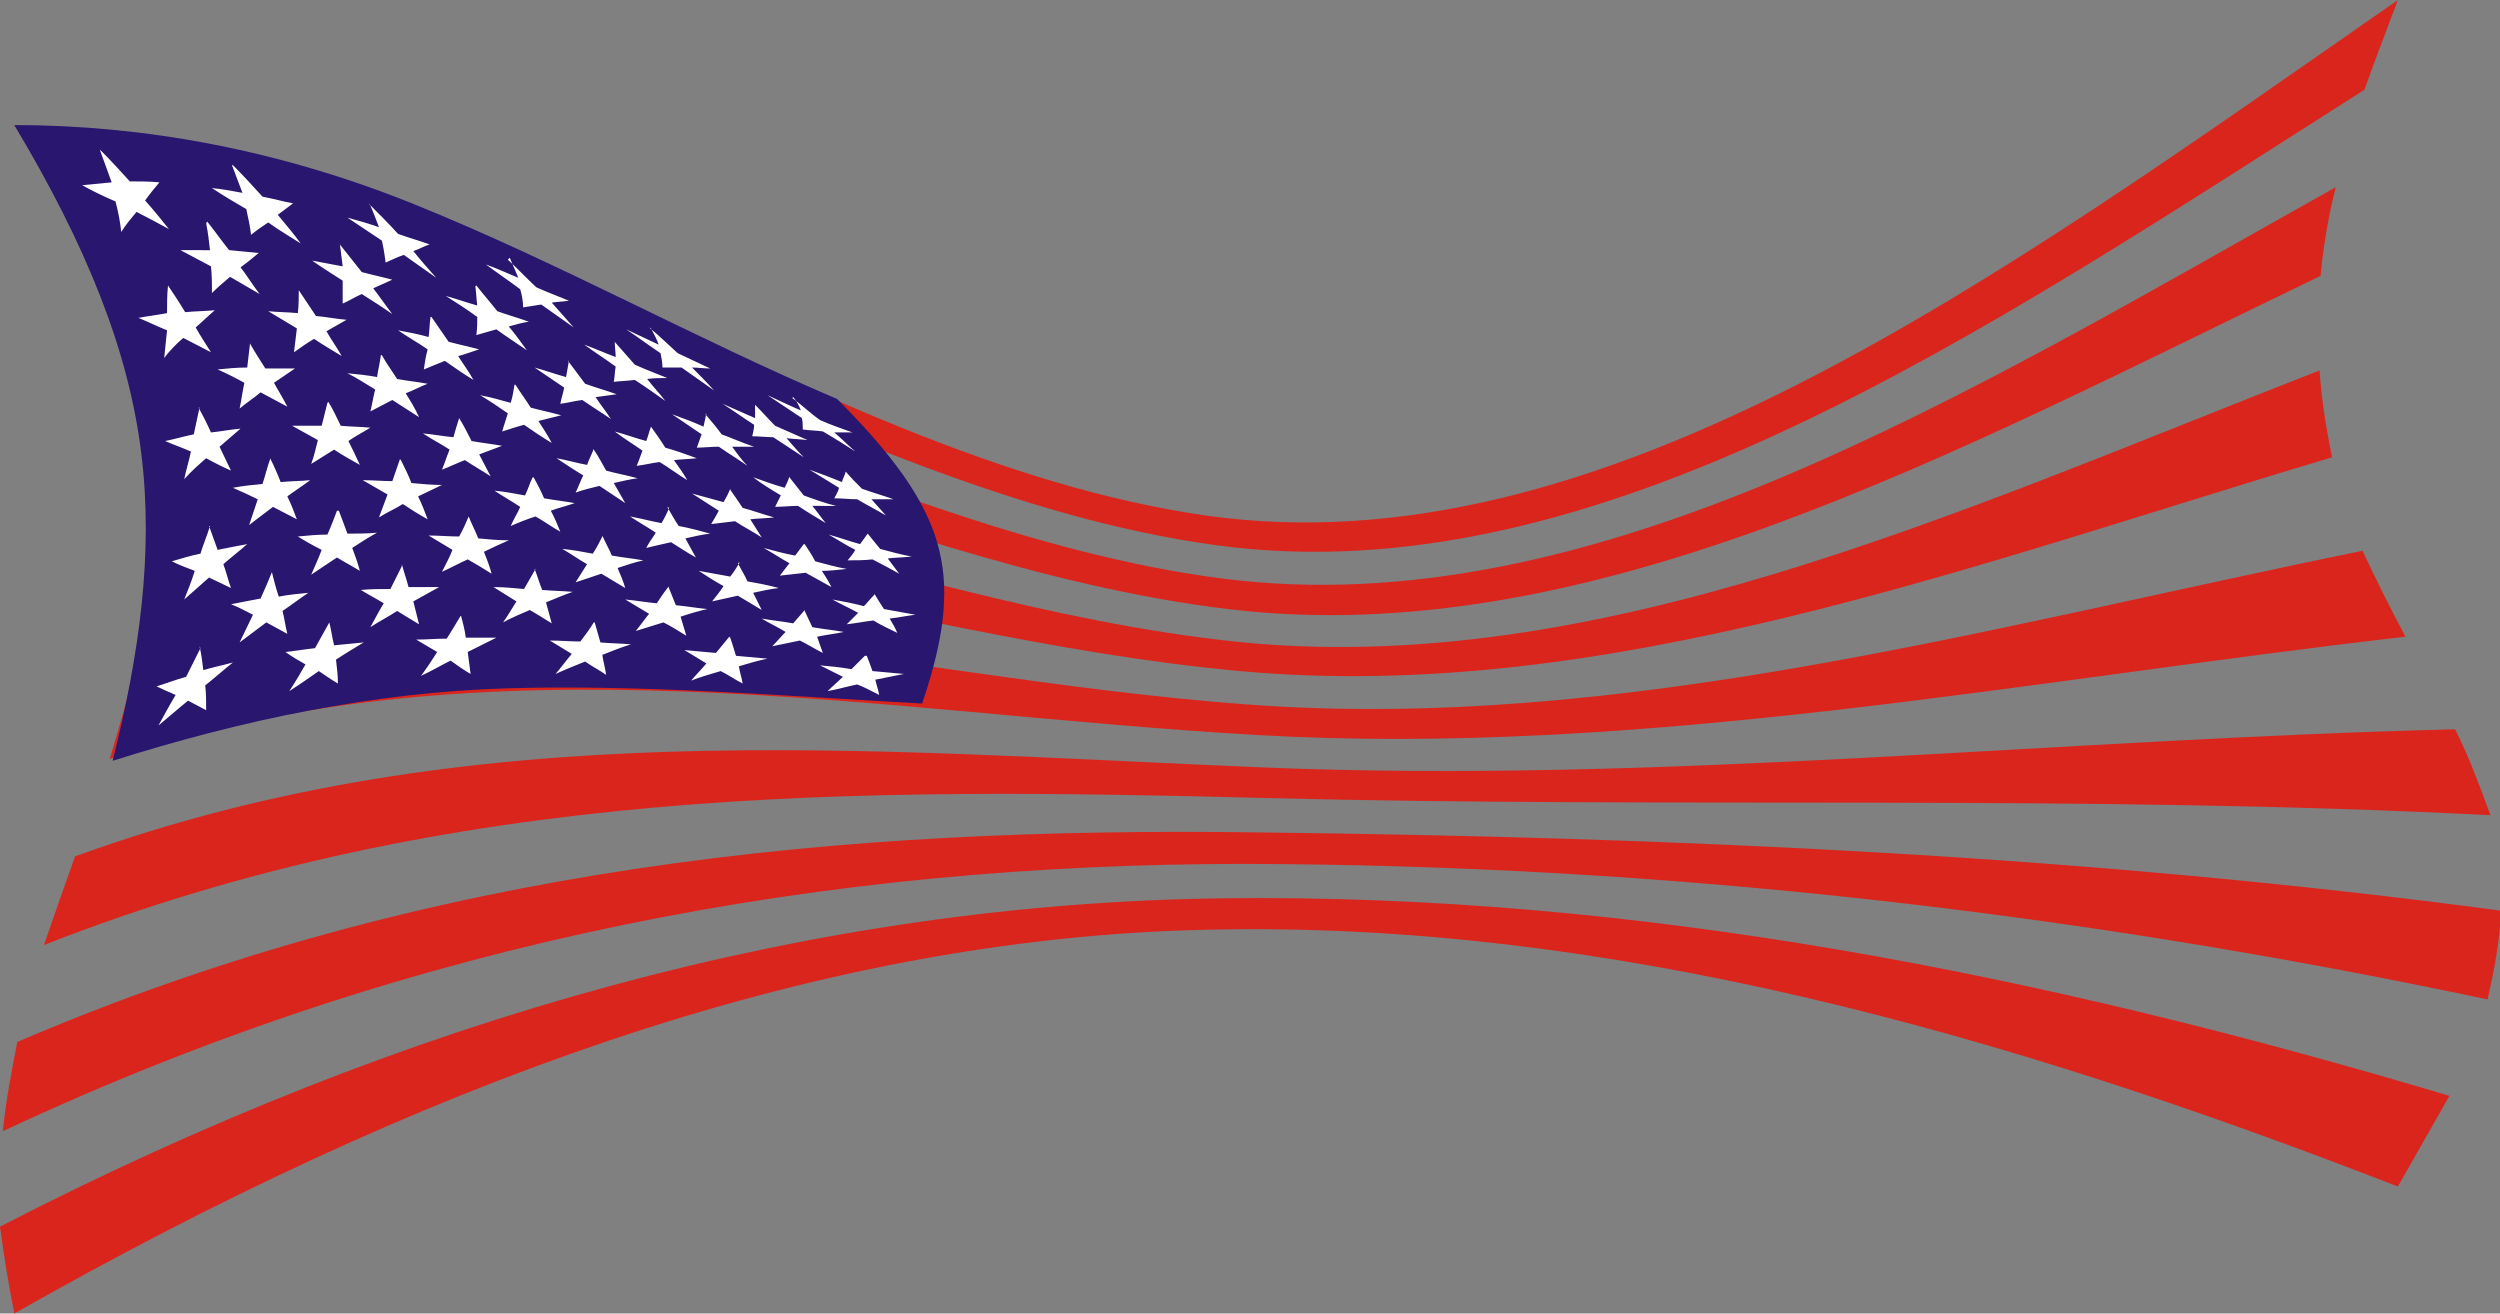
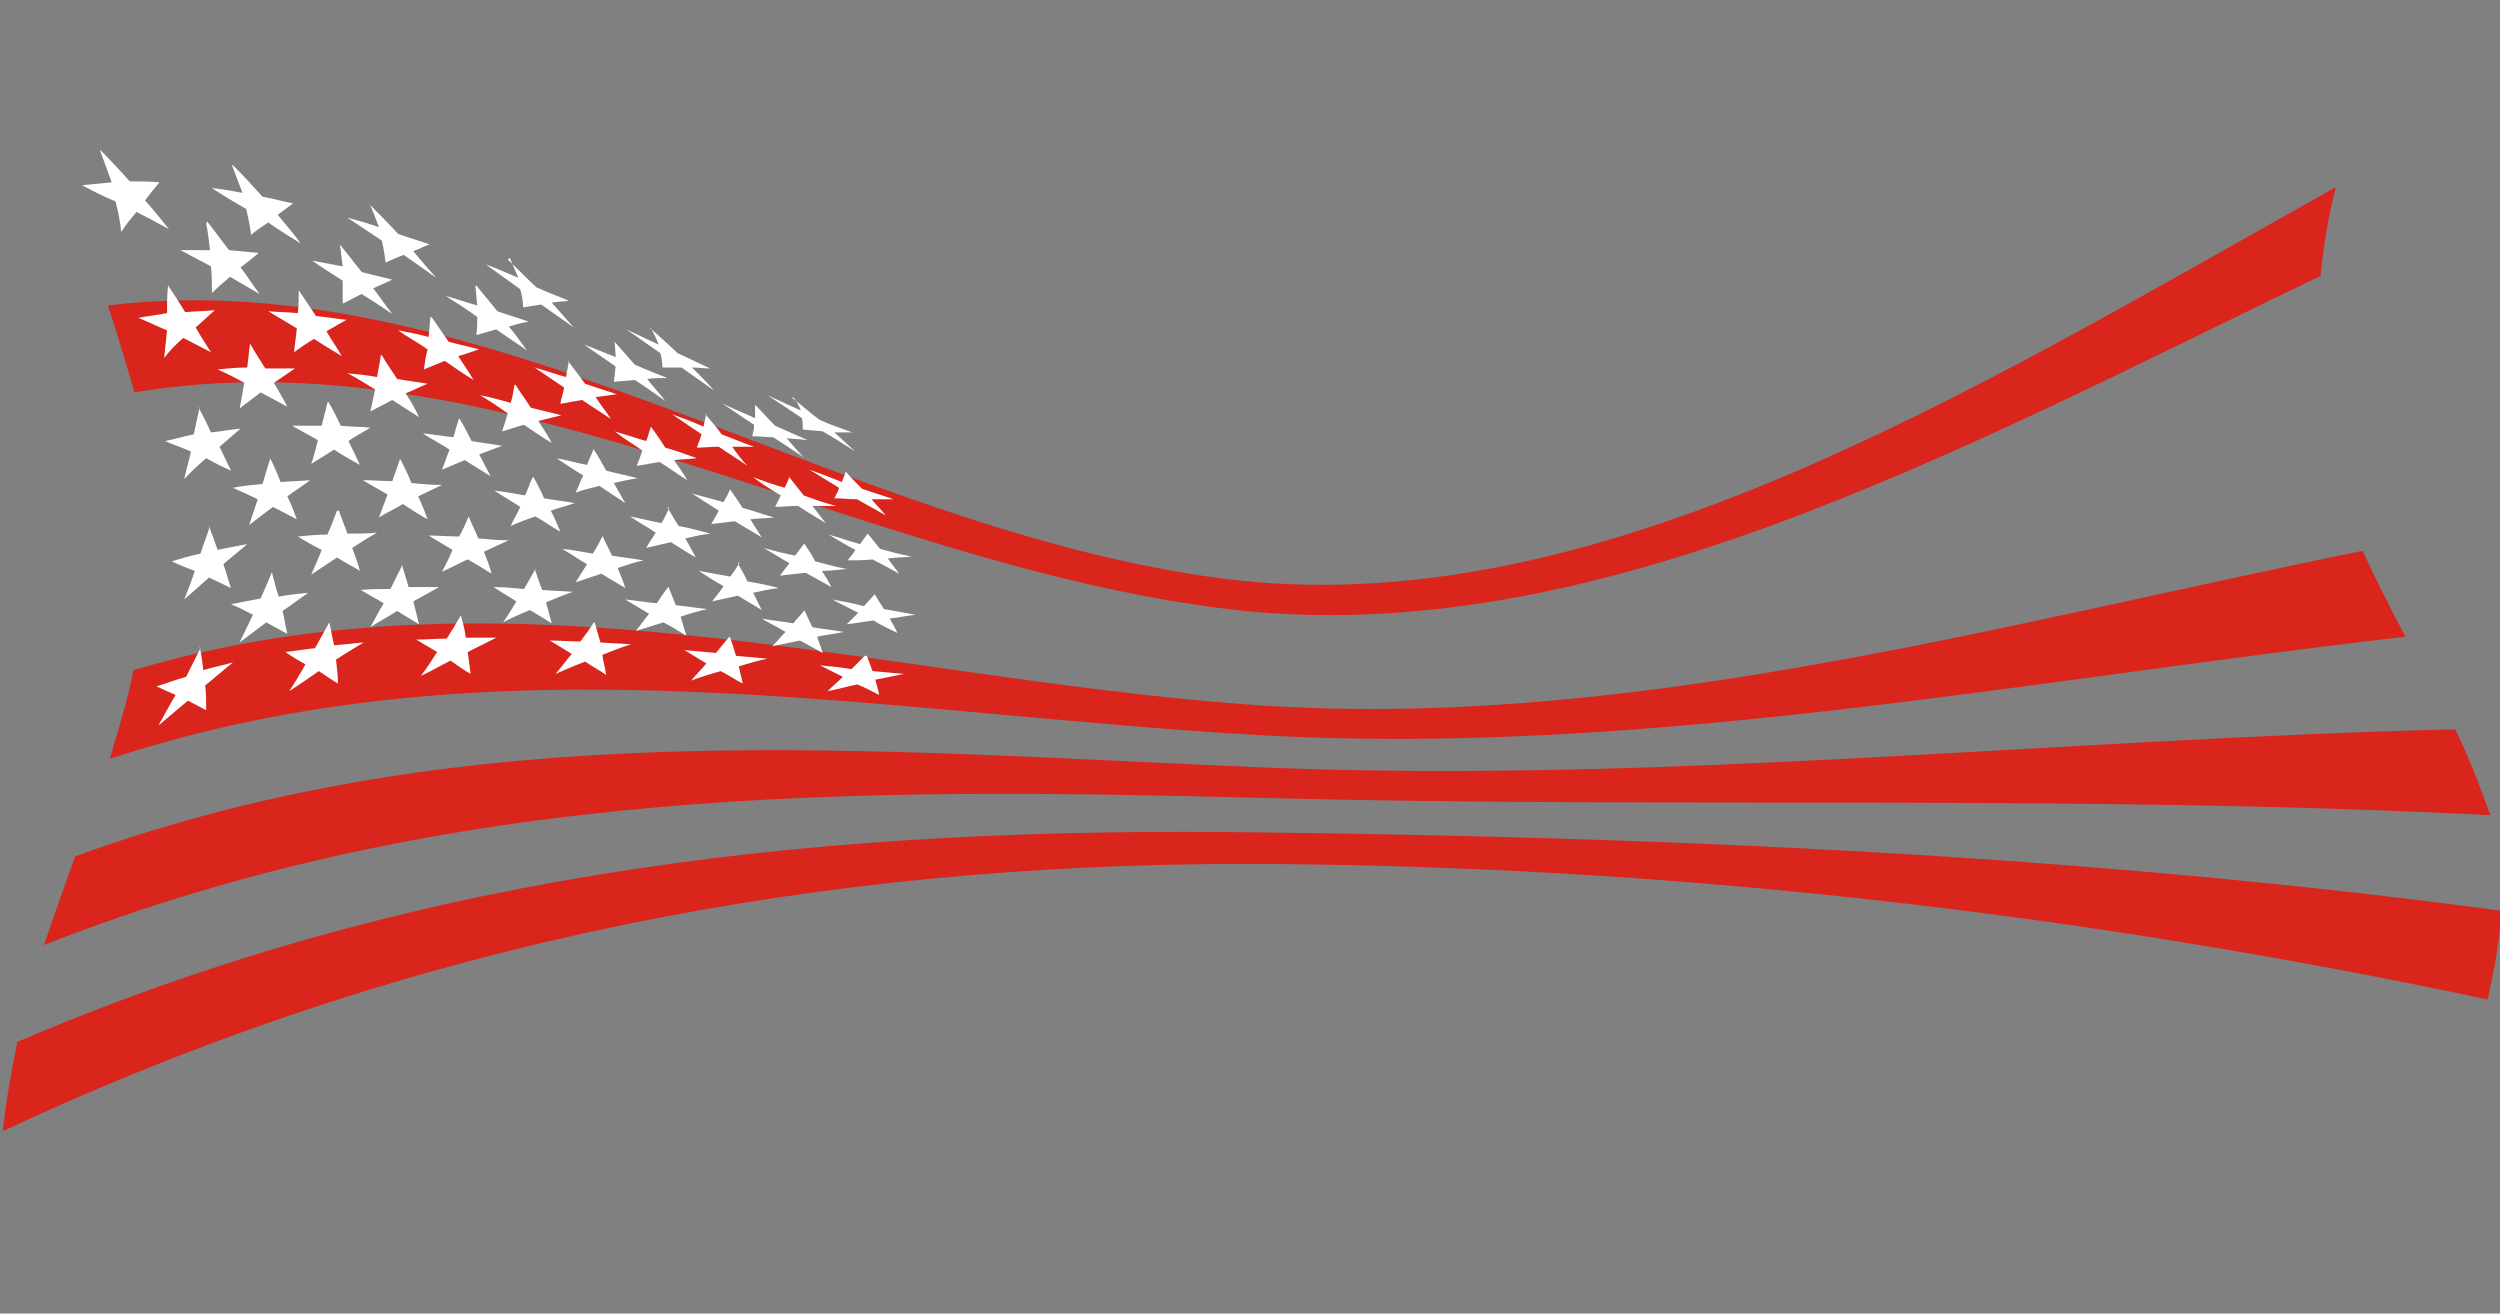
<svg xmlns="http://www.w3.org/2000/svg" xml:space="preserve" width="9.819in" height="5.159in" shape-rendering="geometricPrecision" text-rendering="geometricPrecision" image-rendering="optimizeQuality" fill-rule="evenodd" clip-rule="evenodd" viewBox="0 0 2.619 1.376">
  <rect x="0" y="0" width="2.619" height="1.376" fill="#808080" stroke="none" />
  <g id="Layer_x0020_1">
-     <path fill="#DA251D" d="M0.015 0.133c0.416,-0.015 0.817,0.345 1.248,0.407 0.415,0.059 0.832,-0.25 1.249,-0.54 -0.012,0.032 -0.024,0.063 -0.035,0.094 -0.401,0.255 -0.804,0.532 -1.204,0.477 -0.415,-0.057 -0.803,-0.379 -1.204,-0.349 -0.018,-0.03 -0.035,-0.059 -0.053,-0.09z" />
    <path fill="#DA251D" d="M0.113 0.32c0.389,-0.048 0.767,0.234 1.167,0.286 0.388,0.05 0.778,-0.192 1.167,-0.41 -0.008,0.031 -0.013,0.062 -0.016,0.093 -0.382,0.184 -0.765,0.395 -1.145,0.349 -0.39,-0.047 -0.763,-0.291 -1.145,-0.227 -0.009,-0.03 -0.018,-0.061 -0.028,-0.091z" />
-     <path fill="#DA251D" d="M0.157 0.509c0.378,-0.081 0.751,0.122 1.136,0.163 0.378,0.04 0.758,-0.136 1.137,-0.284 0.002,0.031 0.007,0.061 0.013,0.091 -0.381,0.114 -0.763,0.259 -1.144,0.224 -0.386,-0.035 -0.762,-0.2 -1.143,-0.103 0.002,-0.031 0.001,-0.062 0.001,-0.092z" />
    <path fill="#DA251D" d="M0.14 0.702c0.389,-0.116 0.775,0.007 1.167,0.036 0.389,0.029 0.779,-0.082 1.168,-0.161 0.014,0.03 0.029,0.06 0.045,0.09 -0.401,0.046 -0.803,0.126 -1.203,0.103 -0.402,-0.023 -0.802,-0.107 -1.202,0.025 0.009,-0.031 0.019,-0.062 0.025,-0.094z" />
    <path fill="#DA251D" d="M0.079 0.897c0.415,-0.151 0.83,-0.11 1.246,-0.093 0.415,0.017 0.831,-0.03 1.247,-0.04 0.015,0.03 0.026,0.06 0.037,0.09 -0.427,-0.022 -0.855,-0.007 -1.282,-0.018 -0.427,-0.011 -0.854,-0.014 -1.281,0.154 0.011,-0.032 0.022,-0.063 0.033,-0.094z" />
    <path fill="#DA251D" d="M0.017 1.092c0.433,-0.186 0.867,-0.226 1.301,-0.22 0.434,0.005 0.868,0.024 1.302,0.082 -0.001,0.031 -0.007,0.062 -0.014,0.093 -0.434,-0.092 -0.868,-0.141 -1.302,-0.142 -0.434,-0 -0.868,0.077 -1.301,0.28 0.003,-0.031 0.009,-0.062 0.015,-0.093z" />
-     <path fill="#DA251D" d="M0 1.285c0.427,-0.22 0.855,-0.339 1.283,-0.344 0.428,-0.005 0.855,0.079 1.283,0.207 -0.018,0.032 -0.036,0.063 -0.054,0.095 -0.416,-0.162 -0.833,-0.279 -1.249,-0.269 -0.417,0.009 -0.832,0.166 -1.248,0.402 -0.006,-0.03 -0.011,-0.061 -0.015,-0.091z" />
-     <path fill="#28166F" d="M0.015 0.131c0.136,0 0.278,0.026 0.419,0.083 0.149,0.06 0.295,0.141 0.443,0.204 0.068,0.068 0.1,0.118 0.109,0.168 0.009,0.047 -0.002,0.098 -0.02,0.151 -0.146,-0.008 -0.29,-0.02 -0.433,-0.016 -0.141,0.004 -0.279,0.033 -0.415,0.076 0.028,-0.111 0.043,-0.218 0.03,-0.322 -0.013,-0.107 -0.057,-0.217 -0.133,-0.344z" />
    <path fill="white" d="M0.285 0.6c0.002,0.008 0.004,0.016 0.007,0.025 0.01,-0.002 0.021,-0.003 0.031,-0.004 -0.009,0.006 -0.018,0.013 -0.027,0.019 0.002,0.008 0.003,0.016 0.005,0.024 -0.007,-0.004 -0.015,-0.008 -0.022,-0.012 -0.009,0.007 -0.019,0.014 -0.028,0.021 0.005,-0.01 0.009,-0.019 0.014,-0.029 -0.008,-0.004 -0.015,-0.008 -0.023,-0.011 0.01,-0.002 0.02,-0.004 0.031,-0.006 0.004,-0.009 0.008,-0.018 0.012,-0.028zm-0.068 -0.368c0.008,0.01 0.015,0.02 0.023,0.03 0.01,0.001 0.021,0.002 0.031,0.003 -0.006,0.005 -0.012,0.01 -0.019,0.015 0.007,0.009 0.013,0.019 0.02,0.028 -0.01,-0.006 -0.021,-0.012 -0.031,-0.018 -0.006,0.005 -0.013,0.011 -0.019,0.017 9.76713e-005,-0.009 -0,-0.019 -0.001,-0.028 -0.011,-0.006 -0.021,-0.011 -0.032,-0.017 0.01,-0 0.021,-0 0.031,6.61644e-005 -0.001,-0.009 -0.002,-0.018 -0.004,-0.028zm0.066 0.248c0.004,0.008 0.008,0.017 0.011,0.025 0.01,-0.001 0.021,-0.001 0.031,-0.002 -0.008,0.006 -0.016,0.011 -0.024,0.017 0.004,0.008 0.007,0.016 0.01,0.024 -0.008,-0.004 -0.017,-0.009 -0.025,-0.013 -0.008,0.006 -0.016,0.012 -0.025,0.019 0.003,-0.009 0.006,-0.018 0.009,-0.027 -0.008,-0.004 -0.017,-0.008 -0.026,-0.012 0.01,-0.002 0.02,-0.003 0.031,-0.004 0.003,-0.009 0.005,-0.018 0.008,-0.026zm-0.021 -0.12c0.005,0.009 0.011,0.018 0.016,0.026 0.01,0 0.021,0 0.031,0 -0.007,0.005 -0.015,0.01 -0.022,0.015 0.005,0.009 0.01,0.017 0.014,0.025 -0.009,-0.005 -0.019,-0.01 -0.028,-0.015 -0.007,0.006 -0.015,0.011 -0.022,0.017 0.002,-0.009 0.003,-0.018 0.005,-0.027 -0.009,-0.005 -0.019,-0.01 -0.028,-0.014 0.01,-0.001 0.02,-0.002 0.031,-0.002 0.001,-0.009 0.002,-0.017 0.003,-0.026zm-0.157 -0.203c0.011,0.011 0.021,0.022 0.031,0.033 0.011,0 0.021,0 0.031,0.001 -0.005,0.006 -0.01,0.012 -0.015,0.019 0.009,0.01 0.017,0.02 0.025,0.03 -0.011,-0.006 -0.022,-0.012 -0.034,-0.018 -0.005,0.006 -0.011,0.013 -0.016,0.021 -0.001,-0.01 -0.003,-0.021 -0.006,-0.032 -0.012,-0.005 -0.024,-0.011 -0.035,-0.017 0.01,-0.001 0.02,-0.002 0.031,-0.003 -0.004,-0.011 -0.008,-0.022 -0.012,-0.033zm0.104 0.52c0.002,0.008 0.003,0.017 0.004,0.025 0.01,-0.003 0.02,-0.005 0.031,-0.008 -0.01,0.008 -0.019,0.016 -0.029,0.024 0.001,0.009 0.001,0.017 0.001,0.026 -0.006,-0.003 -0.013,-0.007 -0.019,-0.01 -0.01,0.008 -0.02,0.017 -0.031,0.026 0.006,-0.011 0.012,-0.022 0.018,-0.032 -0.007,-0.003 -0.014,-0.006 -0.02,-0.009 0.01,-0.003 0.02,-0.007 0.031,-0.01 0.005,-0.01 0.01,-0.02 0.015,-0.03zm-0.033 -0.378c0.006,0.009 0.012,0.018 0.018,0.028 0.01,-0.001 0.02,-0.001 0.031,-0.002 -0.007,0.006 -0.013,0.012 -0.02,0.018 0.005,0.009 0.011,0.018 0.016,0.026 -0.01,-0.005 -0.019,-0.01 -0.029,-0.015 -0.007,0.006 -0.014,0.013 -0.02,0.021 0.001,-0.01 0.002,-0.02 0.003,-0.029 -0.01,-0.004 -0.02,-0.009 -0.03,-0.013 0.01,-0.002 0.02,-0.003 0.03,-0.005 0,-0.01 0,-0.019 0.001,-0.029zm0.032 0.128c0.005,0.009 0.009,0.017 0.013,0.026 0.01,-0.001 0.02,-0.003 0.031,-0.004 -0.007,0.006 -0.015,0.013 -0.022,0.019 0.004,0.008 0.008,0.017 0.012,0.025 -0.009,-0.004 -0.017,-0.008 -0.026,-0.013 -0.008,0.007 -0.016,0.014 -0.023,0.022 0.002,-0.01 0.005,-0.019 0.007,-0.029 -0.009,-0.004 -0.018,-0.007 -0.027,-0.011 0.01,-0.002 0.02,-0.005 0.03,-0.007 0.002,-0.009 0.004,-0.019 0.006,-0.028zm0.011 0.124c0.003,0.008 0.006,0.017 0.009,0.025 0.01,-0.002 0.02,-0.004 0.031,-0.006 -0.008,0.007 -0.017,0.014 -0.025,0.021 0.003,0.008 0.005,0.017 0.008,0.025 -0.008,-0.004 -0.015,-0.007 -0.023,-0.011 -0.008,0.007 -0.017,0.015 -0.026,0.023 0.004,-0.01 0.008,-0.02 0.011,-0.03 -0.008,-0.003 -0.016,-0.006 -0.024,-0.01 0.01,-0.003 0.02,-0.006 0.03,-0.008 0.003,-0.01 0.007,-0.019 0.01,-0.029zm0.202 0.04c0.002,0.008 0.005,0.016 0.007,0.024 0.011,-6.51142e-005 0.021,-0 0.032,-0 -0.009,0.005 -0.018,0.01 -0.027,0.015 0.002,0.008 0.004,0.016 0.006,0.024 -0.008,-0.005 -0.015,-0.009 -0.023,-0.014 -0.009,0.006 -0.019,0.011 -0.028,0.017 0.005,-0.009 0.009,-0.017 0.014,-0.025 -0.008,-0.005 -0.016,-0.009 -0.024,-0.014 0.01,-0.001 0.021,-0.001 0.031,-0.001 0.004,-0.008 0.008,-0.016 0.012,-0.024zm-0.065 -0.335c0.008,0.01 0.015,0.019 0.023,0.029 0.011,0.003 0.021,0.005 0.032,0.008 -0.007,0.003 -0.013,0.006 -0.02,0.009 0.007,0.009 0.013,0.018 0.02,0.027 -0.01,-0.007 -0.021,-0.014 -0.032,-0.021 -0.007,0.003 -0.013,0.007 -0.02,0.01 0,-0.008 0,-0.016 0,-0.024 -0.011,-0.007 -0.022,-0.014 -0.032,-0.021 0.011,0.002 0.021,0.004 0.032,0.006 -0.001,-0.008 -0.002,-0.016 -0.003,-0.024zm0.064 0.226c0.004,0.008 0.008,0.016 0.011,0.024 0.011,0.001 0.021,0.002 0.032,0.002 -0.008,0.004 -0.017,0.008 -0.025,0.012 0.004,0.008 0.007,0.016 0.01,0.024 -0.009,-0.005 -0.017,-0.01 -0.026,-0.016 -0.008,0.005 -0.017,0.009 -0.025,0.014 0.003,-0.008 0.006,-0.016 0.009,-0.024 -0.009,-0.005 -0.017,-0.01 -0.026,-0.015 0.01,0 0.021,0.001 0.031,0.001 0.003,-0.008 0.005,-0.015 0.008,-0.023zm-0.02 -0.11c0.005,0.009 0.011,0.017 0.016,0.025 0.011,0.002 0.021,0.003 0.032,0.005 -0.008,0.003 -0.015,0.007 -0.023,0.01 0.005,0.008 0.01,0.016 0.014,0.025 -0.009,-0.006 -0.019,-0.012 -0.028,-0.018 -0.008,0.004 -0.015,0.008 -0.023,0.012 0.002,-0.008 0.003,-0.015 0.005,-0.023 -0.01,-0.006 -0.019,-0.012 -0.029,-0.017 0.01,0.001 0.021,0.002 0.031,0.004 0.001,-0.007 0.003,-0.015 0.004,-0.023zm-0.156 -0.199c0.011,0.011 0.021,0.022 0.031,0.033 0.011,0.002 0.021,0.005 0.032,0.007 -0.005,0.004 -0.011,0.008 -0.016,0.012 0.008,0.01 0.017,0.02 0.024,0.03 -0.011,-0.007 -0.023,-0.014 -0.034,-0.022 -0.006,0.004 -0.012,0.008 -0.018,0.013 -0.001,-0.009 -0.003,-0.018 -0.005,-0.027 -0.012,-0.007 -0.024,-0.014 -0.036,-0.022 0.011,0.001 0.021,0.003 0.032,0.005 -0.004,-0.01 -0.007,-0.019 -0.011,-0.029zm0.101 0.479c0.002,0.008 0.003,0.016 0.005,0.024 0.011,-0.001 0.021,-0.002 0.031,-0.003 -0.01,0.006 -0.02,0.012 -0.029,0.018 0.001,0.008 0.002,0.017 0.002,0.025 -0.007,-0.004 -0.014,-0.009 -0.02,-0.013 -0.01,0.007 -0.02,0.014 -0.031,0.021 0.006,-0.009 0.012,-0.019 0.017,-0.028 -0.007,-0.004 -0.014,-0.008 -0.021,-0.013 0.01,-0.001 0.021,-0.003 0.031,-0.004 0.005,-0.009 0.01,-0.018 0.015,-0.027zm-0.032 -0.348c0.006,0.009 0.012,0.018 0.018,0.027 0.011,0.001 0.021,0.003 0.032,0.004 -0.007,0.004 -0.014,0.008 -0.021,0.012 0.005,0.009 0.011,0.017 0.016,0.026 -0.01,-0.006 -0.02,-0.012 -0.029,-0.018 -0.007,0.004 -0.014,0.009 -0.021,0.014 0.001,-0.008 0.002,-0.017 0.003,-0.025 -0.01,-0.006 -0.02,-0.012 -0.03,-0.018 0.01,0.001 0.021,0.001 0.031,0.002 0.001,-0.008 0.001,-0.017 0.001,-0.025zm0.031 0.117c0.005,0.008 0.009,0.017 0.013,0.025 0.01,0.001 0.021,0.001 0.031,0.002 -0.008,0.005 -0.016,0.009 -0.023,0.014 0.004,0.008 0.008,0.016 0.012,0.025 -0.009,-0.005 -0.018,-0.01 -0.027,-0.016 -0.008,0.005 -0.016,0.01 -0.024,0.015 0.003,-0.008 0.005,-0.017 0.007,-0.025 -0.009,-0.005 -0.018,-0.01 -0.027,-0.015 0.01,0 0.021,-0 0.031,0 0.002,-0.008 0.004,-0.016 0.006,-0.024zm0.011 0.114c0.003,0.008 0.006,0.016 0.009,0.024 0.01,-0 0.021,-0 0.031,-0.001 -0.009,0.005 -0.017,0.01 -0.026,0.016 0.003,0.008 0.006,0.016 0.008,0.024 -0.008,-0.005 -0.016,-0.009 -0.024,-0.014 -0.009,0.006 -0.018,0.012 -0.027,0.018 0.004,-0.009 0.008,-0.018 0.011,-0.026 -0.008,-0.004 -0.017,-0.009 -0.025,-0.014 0.01,-0.001 0.021,-0.002 0.031,-0.002 0.004,-0.009 0.007,-0.017 0.01,-0.025zm0.205 0.061c0.003,0.007 0.005,0.015 0.008,0.022 0.011,0.001 0.021,0.001 0.032,0.002 -0.009,0.003 -0.018,0.007 -0.028,0.011 0.002,0.007 0.004,0.015 0.006,0.022 -0.008,-0.005 -0.016,-0.01 -0.023,-0.014 -0.009,0.004 -0.019,0.008 -0.028,0.013 0.005,-0.007 0.009,-0.014 0.014,-0.022 -0.008,-0.005 -0.016,-0.01 -0.024,-0.015 0.011,0 0.021,0.001 0.032,0.002 0.004,-0.007 0.008,-0.014 0.012,-0.021zm-0.061 -0.297c0.007,0.009 0.015,0.018 0.022,0.027 0.011,0.004 0.022,0.007 0.033,0.011 -0.007,0.001 -0.014,0.003 -0.021,0.005 0.007,0.008 0.013,0.017 0.019,0.025 -0.01,-0.007 -0.021,-0.014 -0.032,-0.022 -0.007,0.002 -0.014,0.004 -0.021,0.006 0.001,-0.007 0.001,-0.013 0.001,-0.019 -0.011,-0.008 -0.022,-0.015 -0.033,-0.022 0.011,0.003 0.022,0.007 0.033,0.01 -0.001,-0.007 -0.001,-0.013 -0.002,-0.02zm0.06 0.201c0.004,0.007 0.008,0.015 0.011,0.022 0.011,0.002 0.021,0.003 0.032,0.005 -0.008,0.003 -0.017,0.005 -0.025,0.008 0.004,0.007 0.007,0.015 0.01,0.022 -0.009,-0.005 -0.017,-0.011 -0.026,-0.016 -0.009,0.003 -0.017,0.006 -0.026,0.01 0.003,-0.007 0.007,-0.013 0.01,-0.02 -0.009,-0.006 -0.018,-0.011 -0.027,-0.017 0.011,0.001 0.021,0.003 0.032,0.005 0.003,-0.006 0.005,-0.013 0.008,-0.019zm-0.019 -0.097c0.005,0.008 0.011,0.016 0.016,0.024 0.011,0.003 0.021,0.005 0.032,0.008 -0.008,0.002 -0.016,0.004 -0.024,0.006 0.005,0.008 0.01,0.015 0.014,0.023 -0.01,-0.006 -0.019,-0.012 -0.029,-0.019 -0.008,0.002 -0.016,0.005 -0.023,0.007 0.002,-0.006 0.004,-0.013 0.006,-0.019 -0.01,-0.007 -0.019,-0.013 -0.029,-0.019 0.011,0.002 0.021,0.005 0.032,0.008 0.002,-0.006 0.003,-0.013 0.004,-0.019zm-0.153 -0.189c0.011,0.011 0.021,0.021 0.03,0.031 0.011,0.004 0.022,0.007 0.033,0.011 -0.006,0.002 -0.011,0.005 -0.017,0.007 0.008,0.01 0.016,0.019 0.024,0.028 -0.011,-0.008 -0.023,-0.016 -0.034,-0.024 -0.006,0.002 -0.012,0.005 -0.019,0.008 -0.001,-0.007 -0.002,-0.015 -0.004,-0.023 -0.012,-0.008 -0.024,-0.016 -0.036,-0.024 0.011,0.003 0.022,0.006 0.033,0.01 -0.003,-0.008 -0.006,-0.016 -0.01,-0.025zm0.096 0.431c0.002,0.008 0.004,0.015 0.005,0.023 0.011,-0 0.021,-0 0.032,-0 -0.01,0.005 -0.02,0.01 -0.03,0.015 0.001,0.008 0.002,0.015 0.003,0.023 -0.007,-0.004 -0.014,-0.009 -0.021,-0.014 -0.01,0.005 -0.02,0.011 -0.031,0.016 0.006,-0.008 0.012,-0.017 0.017,-0.025 -0.007,-0.004 -0.015,-0.009 -0.022,-0.013 0.011,-0 0.021,-0.001 0.032,-0.001 0.005,-0.008 0.01,-0.016 0.014,-0.023zm-0.031 -0.313c0.006,0.009 0.012,0.017 0.018,0.026 0.011,0.003 0.021,0.005 0.032,0.008 -0.007,0.002 -0.014,0.005 -0.022,0.007 0.005,0.008 0.011,0.016 0.016,0.025 -0.01,-0.006 -0.02,-0.013 -0.03,-0.02 -0.007,0.003 -0.015,0.006 -0.022,0.009 0.001,-0.007 0.002,-0.014 0.004,-0.021 -0.01,-0.007 -0.021,-0.013 -0.031,-0.02 0.011,0.002 0.021,0.004 0.032,0.007 0.001,-0.007 0.001,-0.014 0.002,-0.021zm0.029 0.106c0.005,0.008 0.009,0.016 0.013,0.024 0.011,0.002 0.021,0.003 0.032,0.005 -0.008,0.003 -0.016,0.006 -0.024,0.009 0.004,0.008 0.008,0.015 0.012,0.023 -0.009,-0.006 -0.018,-0.011 -0.027,-0.017 -0.008,0.003 -0.016,0.007 -0.024,0.01 0.003,-0.007 0.005,-0.014 0.008,-0.021 -0.009,-0.006 -0.019,-0.011 -0.028,-0.017 0.011,0.001 0.021,0.003 0.032,0.004 0.002,-0.007 0.004,-0.014 0.006,-0.02zm0.01 0.103c0.003,0.008 0.007,0.015 0.01,0.023 0.011,0.001 0.021,0.002 0.032,0.002 -0.009,0.004 -0.018,0.008 -0.026,0.012 0.003,0.008 0.006,0.015 0.008,0.023 -0.008,-0.005 -0.016,-0.01 -0.025,-0.015 -0.009,0.004 -0.018,0.009 -0.027,0.013 0.004,-0.008 0.008,-0.015 0.011,-0.023 -0.008,-0.005 -0.017,-0.01 -0.025,-0.015 0.011,0 0.021,0.001 0.032,0.001 0.004,-0.007 0.007,-0.014 0.01,-0.021zm0.209 0.073c0.003,0.007 0.005,0.013 0.008,0.02 0.011,0.001 0.022,0.003 0.033,0.004 -0.009,0.002 -0.019,0.005 -0.028,0.008 0.002,0.007 0.004,0.013 0.006,0.02 -0.008,-0.005 -0.016,-0.01 -0.024,-0.014 -0.01,0.003 -0.019,0.006 -0.029,0.009 0.005,-0.006 0.009,-0.012 0.014,-0.018 -0.008,-0.005 -0.017,-0.01 -0.025,-0.015 0.011,0.001 0.022,0.003 0.033,0.004 0.004,-0.006 0.008,-0.012 0.012,-0.017zm-0.057 -0.257c0.007,0.008 0.014,0.016 0.022,0.025 0.011,0.005 0.022,0.009 0.034,0.014 -0.007,0 -0.014,0 -0.021,0.001 0.006,0.008 0.013,0.015 0.019,0.023 -0.01,-0.007 -0.021,-0.015 -0.032,-0.022 -0.007,0.001 -0.014,0.001 -0.022,0.002 0.001,-0.005 0.001,-0.011 0.002,-0.016 -0.011,-0.008 -0.022,-0.015 -0.033,-0.023 0.011,0.004 0.022,0.009 0.033,0.013 -9.6621e-005,-0.005 -0.001,-0.011 -0.001,-0.016zm0.056 0.174c0.004,0.007 0.008,0.014 0.012,0.02 0.011,0.002 0.022,0.005 0.033,0.008 -0.009,0.001 -0.017,0.003 -0.026,0.005 0.004,0.007 0.007,0.013 0.011,0.02 -0.009,-0.005 -0.018,-0.011 -0.026,-0.016 -0.009,0.002 -0.018,0.004 -0.026,0.006 0.003,-0.006 0.007,-0.011 0.01,-0.016 -0.009,-0.006 -0.018,-0.011 -0.027,-0.017 0.011,0.002 0.022,0.005 0.033,0.007 0.003,-0.005 0.006,-0.011 0.008,-0.016zm-0.017 -0.084c0.005,0.007 0.01,0.014 0.015,0.022 0.011,0.003 0.022,0.007 0.033,0.011 -0.008,0.001 -0.016,0.001 -0.024,0.002 0.005,0.007 0.01,0.014 0.014,0.021 -0.01,-0.006 -0.019,-0.013 -0.029,-0.019 -0.008,0.001 -0.016,0.003 -0.024,0.004 0.002,-0.005 0.004,-0.01 0.006,-0.016 -0.01,-0.007 -0.02,-0.013 -0.029,-0.02 0.011,0.003 0.022,0.007 0.033,0.01 0.002,-0.005 0.003,-0.01 0.005,-0.015zm-0.15 -0.175c0.011,0.01 0.02,0.02 0.03,0.029 0.011,0.005 0.022,0.009 0.034,0.014 -0.006,0.001 -0.012,0.001 -0.018,0.002 0.008,0.009 0.016,0.018 0.023,0.026 -0.011,-0.008 -0.023,-0.016 -0.034,-0.024 -0.006,0.001 -0.013,0.002 -0.019,0.003 -0,-0.006 -0.001,-0.012 -0.003,-0.019 -0.012,-0.009 -0.024,-0.017 -0.036,-0.026 0.011,0.004 0.022,0.009 0.034,0.014 -0.003,-0.007 -0.006,-0.014 -0.009,-0.021zm0.091 0.38c0.002,0.007 0.004,0.014 0.006,0.021 0.011,0.001 0.022,0.001 0.032,0.002 -0.01,0.003 -0.02,0.007 -0.03,0.011 0.001,0.007 0.003,0.014 0.004,0.021 -0.007,-0.005 -0.015,-0.009 -0.022,-0.014 -0.01,0.004 -0.02,0.008 -0.031,0.013 0.006,-0.007 0.011,-0.014 0.017,-0.021 -0.008,-0.005 -0.015,-0.009 -0.023,-0.014 0.011,0 0.022,0.001 0.032,0.001 0.005,-0.007 0.01,-0.013 0.014,-0.02zm-0.028 -0.274c0.006,0.008 0.012,0.016 0.018,0.024 0.011,0.004 0.022,0.007 0.033,0.011 -0.008,0.001 -0.015,0.002 -0.022,0.003 0.005,0.008 0.011,0.015 0.016,0.023 -0.01,-0.007 -0.02,-0.013 -0.03,-0.02 -0.008,0.001 -0.015,0.003 -0.023,0.004 0.001,-0.006 0.003,-0.011 0.004,-0.017 -0.01,-0.007 -0.021,-0.014 -0.031,-0.021 0.011,0.003 0.022,0.007 0.033,0.01 0.001,-0.006 0.002,-0.011 0.003,-0.017zm0.027 0.093c0.005,0.007 0.009,0.015 0.013,0.022 0.011,0.003 0.022,0.005 0.033,0.008 -0.008,0.001 -0.016,0.003 -0.025,0.005 0.004,0.007 0.008,0.014 0.012,0.021 -0.009,-0.006 -0.018,-0.012 -0.027,-0.018 -0.008,0.002 -0.017,0.004 -0.025,0.007 0.003,-0.006 0.005,-0.012 0.008,-0.018 -0.01,-0.006 -0.019,-0.012 -0.028,-0.018 0.011,0.002 0.021,0.005 0.032,0.007 0.002,-0.006 0.005,-0.011 0.007,-0.017zm0.009 0.09c0.003,0.007 0.007,0.014 0.01,0.021 0.011,0.002 0.022,0.003 0.033,0.005 -0.009,0.002 -0.018,0.005 -0.027,0.008 0.003,0.007 0.006,0.014 0.008,0.021 -0.008,-0.005 -0.017,-0.01 -0.025,-0.015 -0.009,0.003 -0.018,0.006 -0.027,0.009 0.004,-0.006 0.008,-0.013 0.012,-0.019 -0.009,-0.005 -0.017,-0.011 -0.026,-0.016 0.011,0.001 0.021,0.003 0.032,0.005 0.004,-0.006 0.007,-0.012 0.01,-0.018zm0.212 0.079c0.003,0.006 0.005,0.011 0.008,0.017 0.011,0.002 0.022,0.003 0.033,0.005 -0.009,0.002 -0.019,0.003 -0.028,0.005 0.002,0.006 0.004,0.011 0.006,0.017 -0.008,-0.004 -0.016,-0.009 -0.024,-0.013 -0.01,0.002 -0.019,0.004 -0.029,0.006 0.005,-0.005 0.009,-0.01 0.014,-0.015 -0.008,-0.005 -0.017,-0.009 -0.025,-0.014 0.011,0.002 0.022,0.003 0.033,0.005 0.004,-0.005 0.008,-0.009 0.012,-0.014zm-0.052 -0.216c0.007,0.007 0.014,0.015 0.021,0.022 0.011,0.005 0.023,0.01 0.034,0.015 -0.008,-0.001 -0.015,-0.001 -0.022,-0.002 0.006,0.007 0.012,0.014 0.018,0.02 -0.011,-0.007 -0.021,-0.014 -0.032,-0.021 -0.007,-0 -0.015,-0.001 -0.022,-0.001 0.001,-0.004 0.002,-0.008 0.002,-0.012 -0.011,-0.007 -0.022,-0.015 -0.033,-0.022 0.011,0.005 0.023,0.01 0.034,0.015 9.6621e-005,-0.004 -9.6621e-005,-0.009 -0,-0.013zm0.052 0.146c0.004,0.006 0.008,0.012 0.011,0.018 0.011,0.003 0.022,0.006 0.033,0.008 -0.009,0.001 -0.018,0.002 -0.026,0.002 0.004,0.006 0.007,0.011 0.01,0.017 -0.009,-0.005 -0.018,-0.01 -0.027,-0.015 -0.009,0.001 -0.018,0.002 -0.027,0.003 0.003,-0.004 0.007,-0.009 0.01,-0.013 -0.009,-0.005 -0.018,-0.011 -0.027,-0.016 0.011,0.003 0.022,0.006 0.033,0.008 0.003,-0.004 0.006,-0.008 0.009,-0.012zm-0.016 -0.07c0.005,0.006 0.01,0.013 0.015,0.019 0.011,0.004 0.022,0.008 0.034,0.011 -0.008,-6.72146e-005 -0.016,-6.72146e-005 -0.025,-6.72146e-005 0.005,0.006 0.009,0.012 0.014,0.018 -0.01,-0.006 -0.02,-0.012 -0.029,-0.018 -0.008,0 -0.016,0.001 -0.024,0.001 0.002,-0.004 0.004,-0.008 0.006,-0.012 -0.01,-0.006 -0.02,-0.012 -0.029,-0.019 0.011,0.004 0.022,0.008 0.033,0.011 0.002,-0.004 0.004,-0.008 0.005,-0.012zm-0.147 -0.157c0.011,0.009 0.02,0.018 0.03,0.027 0.011,0.005 0.023,0.011 0.034,0.016 -0.006,-0 -0.013,-0.001 -0.019,-0.001 0.008,0.008 0.016,0.016 0.023,0.024 -0.011,-0.008 -0.023,-0.016 -0.034,-0.024 -0.007,-0 -0.013,-0 -0.02,-0 -0,-0.005 -0.001,-0.01 -0.002,-0.015 -0.012,-0.008 -0.024,-0.017 -0.036,-0.025 0.011,0.005 0.023,0.011 0.034,0.016 -0.002,-0.006 -0.005,-0.011 -0.008,-0.017zm0.085 0.325c0.002,0.006 0.004,0.012 0.006,0.019 0.011,0.001 0.022,0.002 0.033,0.003 -0.01,0.002 -0.02,0.005 -0.03,0.008 0.001,0.006 0.003,0.012 0.004,0.018 -0.008,-0.004 -0.015,-0.009 -0.023,-0.013 -0.01,0.003 -0.021,0.006 -0.031,0.01 0.005,-0.006 0.011,-0.012 0.016,-0.018 -0.008,-0.005 -0.015,-0.009 -0.023,-0.014 0.011,0.001 0.022,0.002 0.033,0.003 0.005,-0.006 0.009,-0.011 0.014,-0.017zm-0.026 -0.234c0.006,0.007 0.012,0.014 0.017,0.021 0.011,0.004 0.022,0.009 0.034,0.013 -0.008,-6.72146e-005 -0.015,-0 -0.023,-6.72146e-005 0.005,0.007 0.01,0.014 0.016,0.02 -0.01,-0.007 -0.02,-0.013 -0.03,-0.02 -0.008,0 -0.016,0.001 -0.023,0.001 0.002,-0.005 0.003,-0.009 0.005,-0.014 -0.01,-0.007 -0.021,-0.014 -0.031,-0.021 0.011,0.004 0.022,0.008 0.033,0.013 0.001,-0.005 0.002,-0.009 0.003,-0.014zm0.026 0.079c0.005,0.007 0.009,0.013 0.013,0.019 0.011,0.003 0.022,0.007 0.033,0.01 -0.008,0.001 -0.017,0.001 -0.025,0.002 0.004,0.006 0.008,0.013 0.012,0.019 -0.009,-0.006 -0.019,-0.011 -0.028,-0.017 -0.008,0.001 -0.017,0.002 -0.025,0.003 0.003,-0.005 0.006,-0.01 0.008,-0.014 -0.009,-0.006 -0.019,-0.012 -0.028,-0.018 0.011,0.003 0.022,0.006 0.033,0.009 0.003,-0.005 0.005,-0.009 0.007,-0.014zm0.008 0.077c0.003,0.006 0.007,0.012 0.01,0.019 0.011,0.002 0.022,0.004 0.033,0.007 -0.009,0.001 -0.018,0.003 -0.027,0.005 0.003,0.006 0.006,0.012 0.009,0.018 -0.008,-0.005 -0.017,-0.01 -0.025,-0.015 -0.009,0.002 -0.018,0.004 -0.027,0.006 0.004,-0.005 0.008,-0.01 0.012,-0.016 -0.009,-0.005 -0.017,-0.01 -0.026,-0.016 0.011,0.002 0.022,0.004 0.033,0.006 0.004,-0.005 0.007,-0.01 0.01,-0.015zm0.057 -0.173c0.011,0.008 0.019,0.016 0.029,0.023 0.011,0.005 0.023,0.009 0.034,0.013 -0.006,0 -0.012,0 -0.019,-6.82649e-005 0.008,0.007 0.015,0.014 0.022,0.02 -0.011,-0.007 -0.022,-0.014 -0.034,-0.021 -0.007,-0.001 -0.014,-0.001 -0.021,-0.002 0,-0.004 -0,-0.008 -0.001,-0.012 -0.012,-0.008 -0.024,-0.016 -0.036,-0.024 0.011,0.005 0.023,0.011 0.035,0.016 -0.002,-0.005 -0.004,-0.009 -0.008,-0.014zm0.078 0.27c0.002,0.005 0.004,0.01 0.006,0.016 0.011,0.001 0.022,0.002 0.033,0.003 -0.01,0.002 -0.02,0.004 -0.03,0.006 0.001,0.005 0.003,0.01 0.004,0.016 -0.008,-0.004 -0.015,-0.008 -0.023,-0.011 -0.01,0.002 -0.02,0.005 -0.031,0.007 0.005,-0.005 0.011,-0.01 0.016,-0.015 -0.008,-0.004 -0.016,-0.008 -0.024,-0.012 0.011,0.001 0.022,0.002 0.033,0.004 0.005,-0.005 0.009,-0.009 0.014,-0.014zm-0.022 -0.193c0.005,0.006 0.011,0.012 0.017,0.018 0.011,0.004 0.022,0.007 0.033,0.011 -0.008,0 -0.015,0 -0.023,0 0.005,0.006 0.01,0.011 0.015,0.017 -0.01,-0.006 -0.02,-0.011 -0.03,-0.017 -0.008,-0 -0.016,-0.001 -0.024,-0.001 0.002,-0.004 0.004,-0.007 0.005,-0.011 -0.01,-0.006 -0.021,-0.013 -0.031,-0.019 0.011,0.004 0.022,0.008 0.034,0.013 0.001,-0.004 0.003,-0.007 0.004,-0.011zm0.023 0.065c0.005,0.006 0.009,0.011 0.013,0.016 0.011,0.003 0.022,0.006 0.033,0.008 -0.008,0.001 -0.017,0.001 -0.025,0.002 0.004,0.005 0.008,0.011 0.012,0.016 -0.009,-0.005 -0.018,-0.01 -0.028,-0.015 -0.009,0.001 -0.017,0.001 -0.026,0.001 0.003,-0.004 0.006,-0.007 0.008,-0.011 -0.01,-0.005 -0.019,-0.011 -0.028,-0.016 0.011,0.003 0.022,0.007 0.033,0.01 0.003,-0.004 0.005,-0.007 0.008,-0.011zm0.007 0.063c0.003,0.005 0.006,0.01 0.01,0.016 0.011,0.002 0.022,0.004 0.033,0.006 -0.009,0.001 -0.018,0.003 -0.027,0.004 0.003,0.005 0.006,0.01 0.008,0.015 -0.008,-0.004 -0.017,-0.008 -0.025,-0.013 -0.009,0.001 -0.019,0.003 -0.028,0.004 0.004,-0.004 0.008,-0.008 0.012,-0.012 -0.009,-0.005 -0.018,-0.009 -0.027,-0.014 0.011,0.002 0.022,0.004 0.033,0.007 0.004,-0.004 0.007,-0.008 0.011,-0.012z" />
  </g>
</svg>